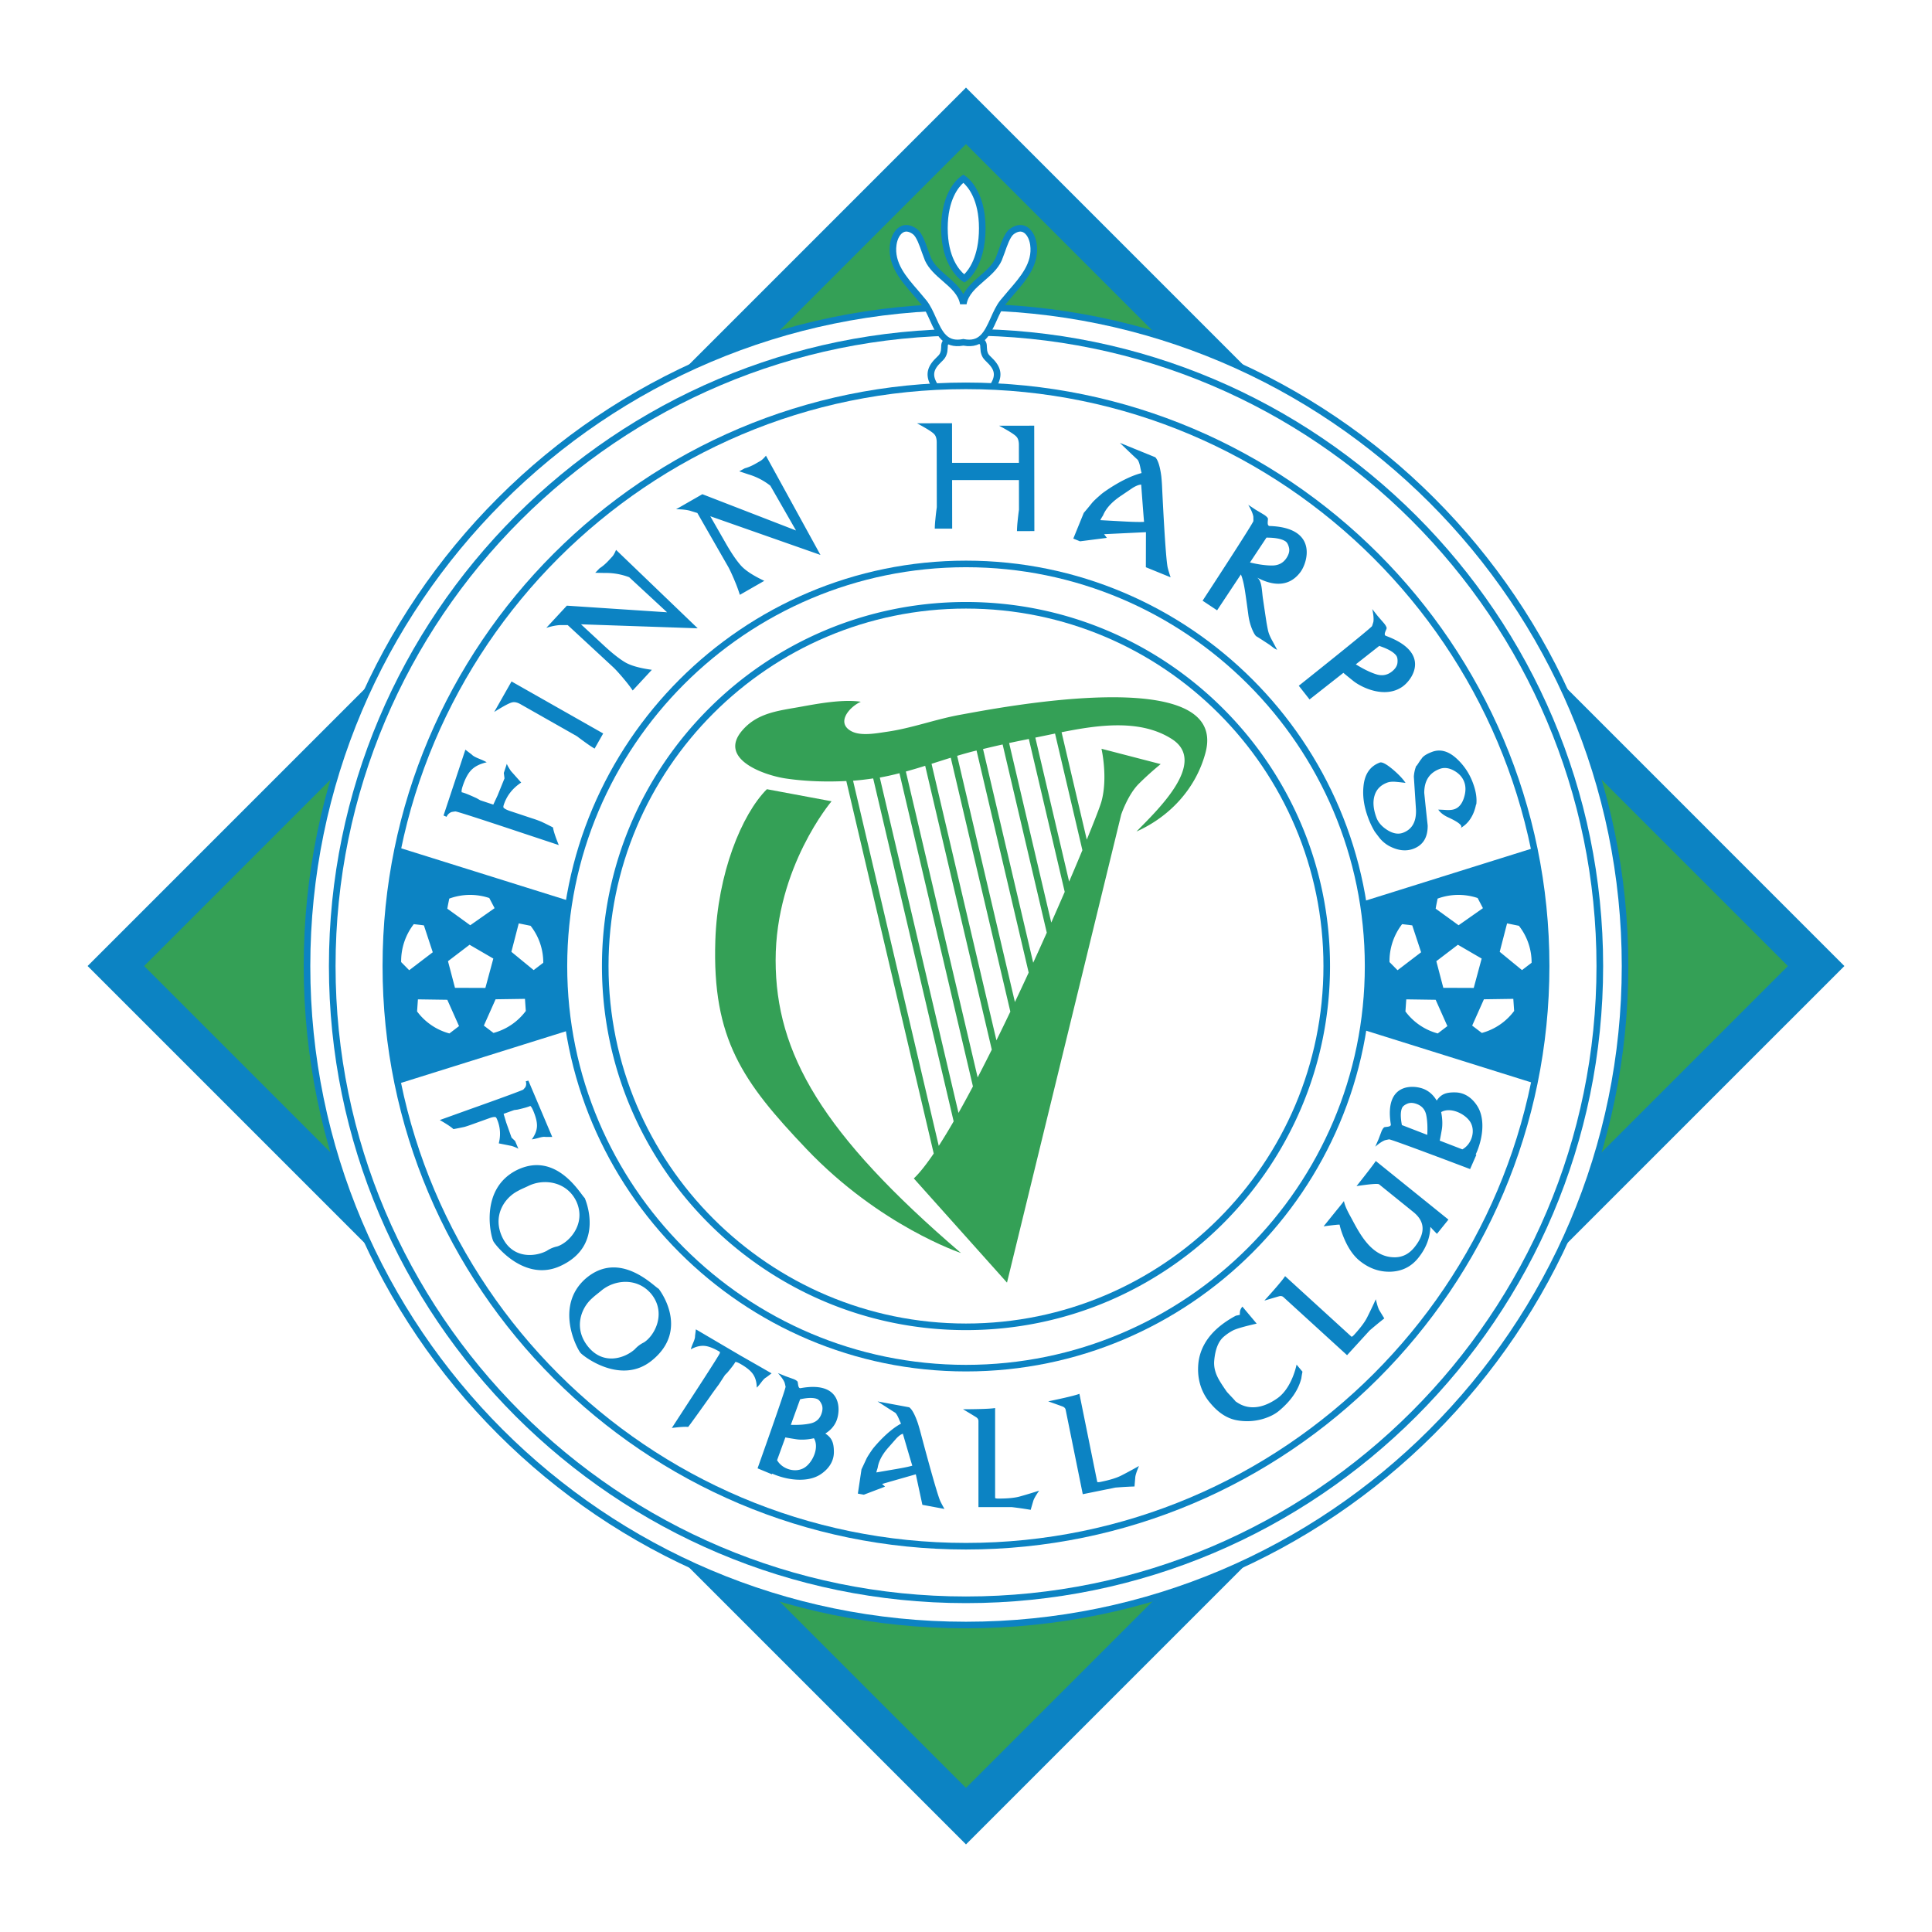
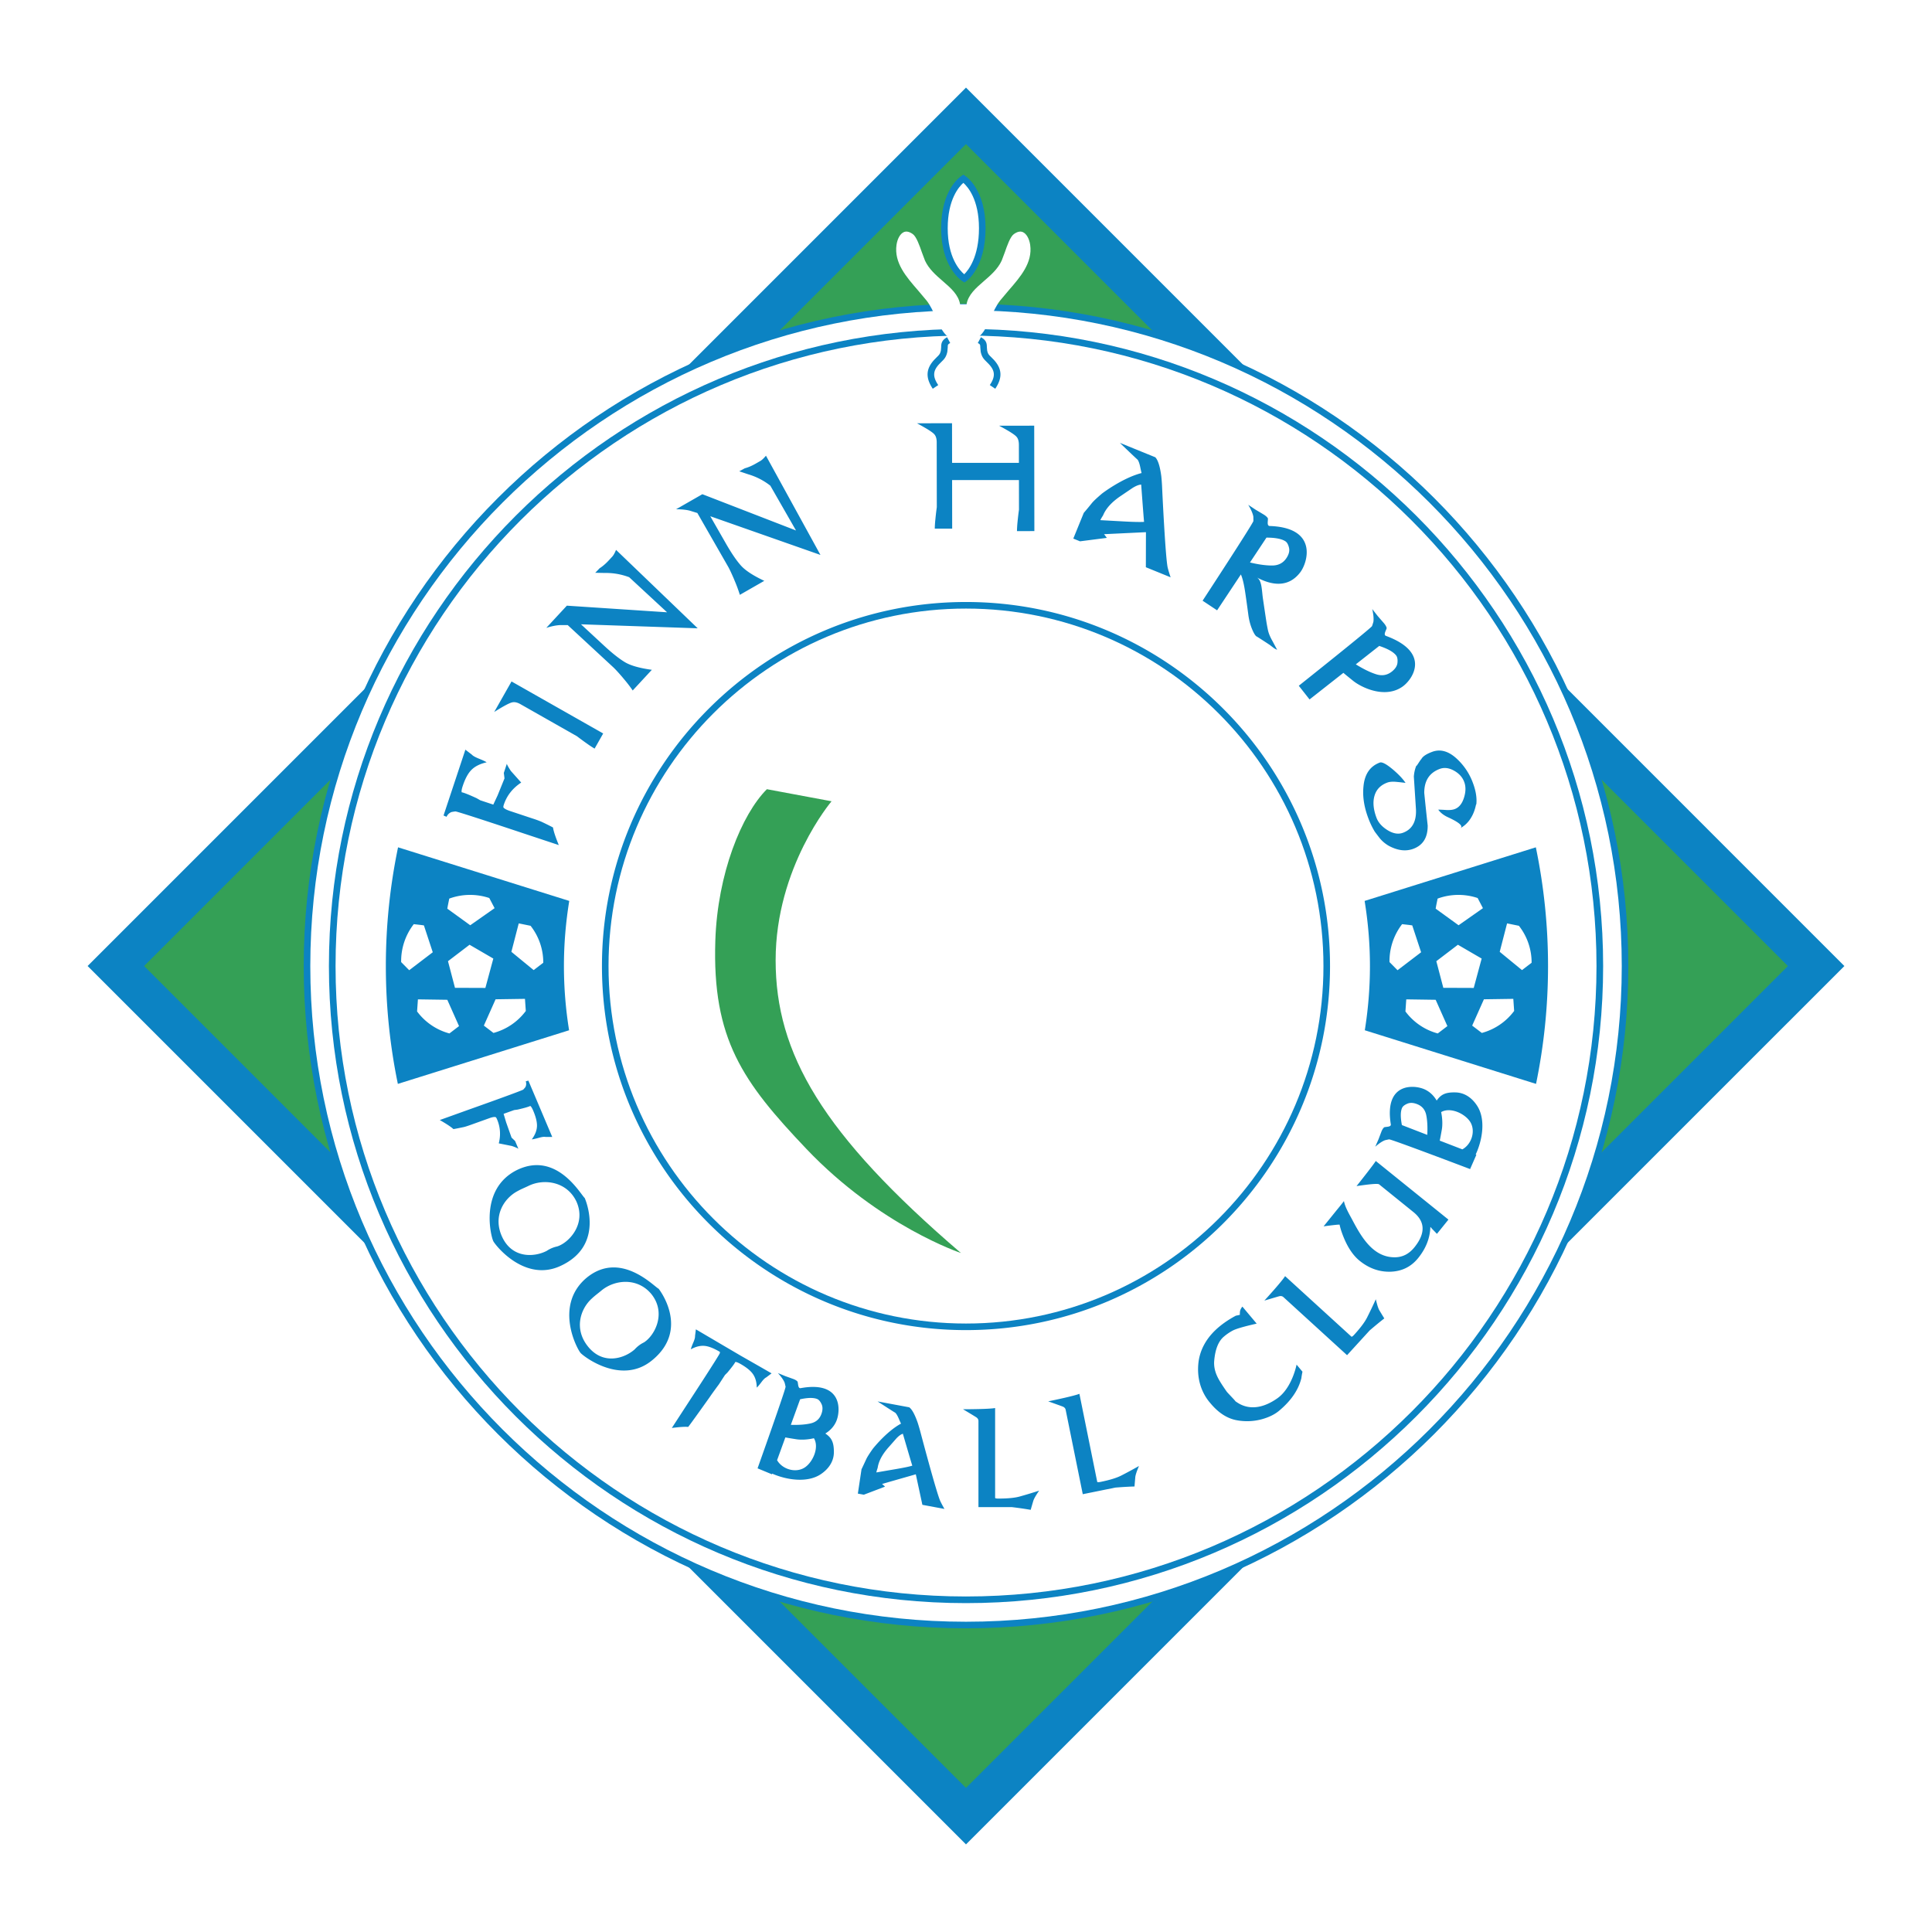
<svg xmlns="http://www.w3.org/2000/svg" width="2500" height="2500" viewBox="0 0 192.756 192.756">
  <g fill-rule="evenodd" clip-rule="evenodd">
    <path fill="#fff" d="M0 0h192.756v192.756H0V0z" />
    <path fill="#fff" d="M96.146 8.045L7.812 96.379l88.564 88.564 88.567-88.562L96.377 7.813l-.231.232z" />
    <path d="M96.377 8.741l87.638 87.64c-.461.459-87.178 87.172-87.639 87.635-.46-.463-87.174-87.176-87.635-87.637l86.062-86.062 1.574-1.576z" fill="#0c83c3" />
    <path fill="#34a056" d="M96.376 178.381L14.377 96.379l82-82.001 82.004 82.003-82.005 82z" />
    <path d="M30.302 96.385c0 36.434 29.64 66.072 66.071 66.072 36.439 0 66.086-29.639 66.086-66.072 0-36.438-29.646-66.083-66.086-66.083-36.431 0-66.071 29.645-66.071 66.083z" fill="#0c83c3" />
    <path d="M30.959 96.385c0-36.077 29.344-65.426 65.414-65.426 36.078 0 65.43 29.35 65.43 65.426 0 36.072-29.352 65.416-65.43 65.416-36.07 0-65.414-29.344-65.414-65.416z" fill="#fff" />
    <path d="M32.816 96.385c0 35.047 28.511 63.559 63.557 63.559 35.053 0 63.572-28.512 63.572-63.559 0-35.052-28.52-63.569-63.572-63.569-35.045 0-63.557 28.517-63.557 63.569z" fill="#0c83c3" />
    <path d="M33.479 96.385c0-34.687 28.214-62.907 62.894-62.907 34.689 0 62.91 28.22 62.91 62.907 0 34.682-28.221 62.896-62.91 62.896-34.68 0-62.894-28.215-62.894-62.896z" fill="#fff" />
-     <path d="M38.168 96.383c0 32.098 26.111 58.211 58.206 58.211 32.099 0 58.212-26.113 58.212-58.211 0-32.099-26.113-58.215-58.212-58.215-32.095-.001-58.206 26.116-58.206 58.215z" fill="#0c83c3" />
    <path d="M38.825 96.383c0-31.738 25.816-57.559 57.549-57.559 31.738 0 57.556 25.821 57.556 57.559 0 31.734-25.818 57.555-57.556 57.555-31.733 0-57.549-25.821-57.549-57.555z" fill="#fff" />
-     <path d="M55.935 96.383c0 22.301 18.142 40.445 40.441 40.445 22.304 0 40.449-18.145 40.449-40.445 0-22.302-18.145-40.447-40.449-40.447-22.299 0-40.441 18.145-40.441 40.447z" fill="#0c83c3" />
    <path d="M56.591 96.383c0-21.94 17.847-39.791 39.784-39.791 21.941 0 39.792 17.85 39.792 39.791 0 21.939-17.852 39.789-39.792 39.789-21.937 0-39.784-17.85-39.784-39.789z" fill="#fff" />
    <path d="M55.173 82.556a30.939 30.939 0 0 0-1.165-.577 11.127 11.127 0 0 0-.915-.33l-1.265-.421-.929-.308c-.341-.113-.56-.228-.661-.344-.03-.047-.021-.145.029-.294.3-.906.878-1.641 1.733-2.206l-1.031-1.158c-.229-.343-.362-.581-.402-.713l-.301.909.068.547-.687 1.693-.431.922-1.299-.431-.357-.205c-.793-.364-1.291-.562-1.493-.592-.038-.105-.006-.315.1-.631.236-.714.517-1.239.84-1.575.354-.372.87-.633 1.549-.787-.145-.094-.42-.222-.826-.385-.341-.14-.56-.269-.66-.385l-.639-.489-.492 1.483-.595 1.794-1.092 3.29.304.129a.86.86 0 0 1 .504-.478 6.5 6.5 0 0 1 .372-.058c.182-.026 6.843 2.205 6.843 2.205l.709.235 2.767.918c-.336-.819-.528-1.405-.578-1.758zM60.18 73.179l-.856 1.51a10.167 10.167 0 0 1-.775-.51 30.34 30.34 0 0 1-.985-.724l-1.85-1.05-3.779-2.144c-.312-.177-.583-.24-.813-.19-.269.049-.875.37-1.814.963l1.727-3.045 9.145 5.19zM61.464 54.862l8.146 7.824-11.644-.399 2.312 2.141c.784.726 1.462 1.265 2.037 1.617.574.353 1.481.613 2.721.782l-1.91 2.062c-.268-.393-.575-.79-.918-1.191l-.126-.153c-.403-.468-.709-.8-.922-.996l-4.519-4.184c-.205.002-.468.003-.79.002-.376.021-.826.113-1.347.275l2.052-2.215 9.998.661-3.78-3.499a6.523 6.523 0 0 0-2.436-.424l-.95-.019.438-.453c.298-.188.603-.45.913-.784l.169-.183.178-.193c.12-.129.245-.353.378-.671zM76.42 45.465l5.437 9.901-10.992-3.861 1.566 2.734c.53.926 1.018 1.644 1.461 2.152.441.508 1.229 1.027 2.361 1.559l-2.437 1.397a14.637 14.637 0 0 0-.521-1.411l-.075-.185c-.245-.566-.438-.976-.581-1.226l-3.063-5.343a89.777 89.777 0 0 1-.754-.233c-.366-.093-.822-.139-1.368-.14l2.621-1.502 9.343 3.619-2.561-4.469a6.52 6.52 0 0 0-2.198-1.133l-.901-.302.553-.301c.342-.09.711-.249 1.105-.476l.216-.124.228-.13c.152-.087.34-.262.56-.526zM112.242 52.031l-2.453-.135c-.01-.022.076-.18.264-.474.289-.713.906-1.379 1.848-1.997.365-.249.732-.496 1.098-.744.352-.216.637-.326.855-.332l.006.059s.23 3.137.283 3.659c-.362.023-.995.012-1.901-.036zm4.266 4.63c-.234-.928-.561-7.94-.57-8.171a18.763 18.763 0 0 0-.074-.966c-.129-.987-.328-1.621-.6-1.903l-3.539-1.44c.938.902 1.529 1.464 1.779 1.688.1.146.186.388.256.729.07.34.115.539.139.596-1.908.489-3.922 2.023-3.951 2.049-.52.441-.857.757-1.01.95a34.27 34.27 0 0 1-.809.976l-1.045 2.566.668.272 2.678-.343-.275-.368 4.176-.201-.008 3.498 2.471 1.006a11.992 11.992 0 0 1-.286-.938zM126.938 56.421c-.617.005-1.359-.095-2.227-.303l1.646-2.482.076.003c.852.008 1.457.131 1.818.37.16.107.279.319.354.637.076.317-.01.662-.256 1.034-.324.488-.794.736-1.411.741zm.041 7.581c-.213-.373-.357-.694-.432-.963-.037-.119-.098-.422-.184-.91-.117-.759-.23-1.522-.342-2.289-.15-.928-.09-1.94-.643-2.237 1.293.693 3.082 1.182 4.361-.521.748-.998 1.756-4.441-3.059-4.603-.328-.012-.145-.574-.184-.769-.084-.14-.246-.278-.482-.414a38.998 38.998 0 0 0-.723-.43l-.754-.5c.283.471.453.861.508 1.171.006.15.008.297.006.443.012.186-5.068 7.952-5.068 7.952l1.447.96 2.373-3.579c.148.331.277.834.387 1.508.064.392.182 1.214.35 2.467.064.519.186 1.001.365 1.446.146.362.287.609.422.74.084.033 1.039.658 1.404.9-.059-.039.021.023.238.188.135.112.285.201.451.269l-.441-.829zM137.287 67.268c-.588-.188-1.262-.517-2.018-.986l2.34-1.84.072.027c.807.275 1.344.582 1.609.922.119.152.166.391.137.716-.027.325-.217.625-.568.901-.461.362-.984.449-1.572.26zm-2.279.663c.832.666 3.16 1.799 4.908.583 1.025-.712 2.887-3.404-1.633-5.069-.309-.113.043-.59.066-.787-.037-.16-.146-.342-.328-.544-.385-.444-.568-.656-.553-.636l-.559-.711c.121.536.16.96.115 1.271a8.339 8.339 0 0 1-.133.422c-.049.181-7.311 5.958-7.311 5.958l1.074 1.366 3.375-2.653c.002-.001.149.135.979.8zM141.01 84.685c-.738.274-1.543.182-2.414-.278a3.333 3.333 0 0 1-.881-.71c-.043-.04-.535-.692-.559-.73a7.967 7.967 0 0 1-.656-1.381c-.41-1.099-.564-2.135-.467-3.104.109-1.236.652-2.037 1.631-2.401.23-.085.688.164 1.375.75.551.477.949.903 1.191 1.279a22.955 22.955 0 0 0-.887-.1c-.393-.039-.703-.016-.934.07-.664.248-1.09.683-1.273 1.308-.184.624-.119 1.354.193 2.19.176.476.533.884 1.072 1.226.574.364 1.1.459 1.576.281.912-.339 1.344-1.113 1.295-2.319l-.213-3.286c.029-.395.109-.747.236-1.056a.13.13 0 0 1 .045-.031c.033-.012.393-.613.469-.66.135-.264.494-.504 1.076-.721.836-.312 1.676-.064 2.518.742a6.149 6.149 0 0 1 1.555 2.374c.291.778.402 1.479.336 2.1-.002.02-.012.033-.027.039-.025.009-.217 1.652-1.596 2.373.527-.276-.709-.875-1.193-1.096-.439-.201-.768-.458-.986-.768.281.006.549.02.797.039.352.018.635-.012.848-.092.426-.158.734-.534.922-1.127.189-.593.199-1.12.027-1.579-.176-.476-.518-.853-1.023-1.131-.504-.279-.979-.336-1.42-.171-1.033.385-1.549 1.183-1.545 2.396.109 1.098.225 2.181.342 3.249.013 1.19-.463 1.965-1.43 2.325zM60.057 96.383c0 20.027 16.292 36.322 36.318 36.322 20.027 0 36.322-16.295 36.322-36.322 0-20.028-16.295-36.322-36.322-36.322-20.026 0-36.318 16.294-36.318 36.322z" fill="#0c83c3" />
    <path d="M60.713 96.383c0-19.666 15.998-35.666 35.662-35.666 19.666 0 35.666 16 35.666 35.666 0 19.666-16 35.666-35.666 35.666-19.664 0-35.662-16-35.662-35.666z" fill="#fff" />
-     <path d="M95.849 71.304c-2.474.44-4.84 1.341-7.34 1.701-1.019.146-2.614.47-3.582-.059-1.533-.837-.203-2.409.959-2.933-1.779-.267-4.234.179-5.986.499-2.221.404-4.368.587-5.899 2.428-2.333 2.806 2.244 4.412 4.397 4.73 1.91.283 4 .356 6.039.252l8.721 37.164c-.732 1.076-1.405 1.938-1.987 2.486l9.297 10.395 11.395-46.699s.656-1.969 1.75-3.063a30.005 30.005 0 0 1 2.188-1.969l-5.906-1.532s.656 2.845 0 5.251c-.121.442-.652 1.827-1.467 3.816l-2.514-10.716c3.666-.732 7.857-1.332 11 .677 3.699 2.366-1.684 7.314-3.525 9.229 3.342-1.498 5.918-4.288 6.877-7.835 2.463-9.113-21.061-4.42-24.417-3.822zm4.831 2.828c.654-.14 1.311-.273 1.967-.406l3.58 15.256c-.424.978-.873 2.005-1.342 3.064l-4.205-17.914zm3.758 18.918c-.438.981-.891 1.986-1.355 3.002L98.078 74.73c.652-.156 1.303-.311 1.955-.454l4.405 18.774zm-7.231-18.118c.074-.019.15-.034.225-.052l5.199 22.154a318.99 318.99 0 0 1-1.373 2.938L95.496 75.41a38.69 38.69 0 0 1 1.711-.478zm-4.901 1.472l6.645 28.319c-.473.947-.943 1.873-1.41 2.771l-7.162-30.519a58.337 58.337 0 0 0 1.927-.571zm-2.568.74l7.332 31.247c-.49.926-.971 1.809-1.441 2.645l-7.852-33.458a27.498 27.498 0 0 0 1.961-.434zm-4.627.747c.685-.05 1.35-.132 2.006-.229l8.029 34.216a59.202 59.202 0 0 1-1.486 2.447l-8.549-36.434zm14.303 25.902L92.94 76.205c.64-.203 1.278-.408 1.918-.606l5.944 25.333c-.46.964-.923 1.92-1.388 2.861zm8.576-18.969c-.393.948-.838 2.004-1.324 3.134l-3.371-14.367.383-.079c.51-.103 1.039-.214 1.584-.326l2.728 11.638z" fill="#34a056" />
    <path d="M76.511 78.739l6.454 1.204s-5.58 6.563-5.58 15.861c0 9.299 4.627 17.327 18.487 29.208 0 0-8.097-2.689-15.424-10.393-6.344-6.672-9.401-10.943-9.079-20.784.219-6.672 2.627-12.58 5.142-15.096z" fill="#34a056" />
-     <path d="M89.923 22.552c-.573.242-1.004.925-1.128 1.781-.299 2.078 1.077 3.662 2.291 5.059l.839.996c.346.441.606 1.023.858 1.586.604 1.351 1.291 2.873 3.331 2.509 2.039.363 2.727-1.159 3.33-2.51.252-.562.512-1.144.857-1.585l.838-.997c1.215-1.397 2.592-2.98 2.293-5.058-.125-.856-.557-1.539-1.129-1.782-.332-.141-.869-.207-1.541.278-.525.379-.85 1.314-1.137 2.14l-.285.764c-.33.713-.951 1.252-1.609 1.822-.615.532-1.238 1.084-1.618 1.792-.38-.708-1.002-1.259-1.617-1.792-.658-.57-1.279-1.108-1.609-1.822l-.287-.764c-.287-.826-.612-1.761-1.137-2.14-.672-.484-1.209-.418-1.54-.277z" fill="#0c83c3" />
    <path d="M98.158 28.05c.684-.59 1.389-1.201 1.777-2.042l.311-.824c.23-.66.543-1.565.9-1.822.34-.246.643-.315.898-.206.357.152.646.65.736 1.271.256 1.781-.961 3.181-2.137 4.535l-.859 1.021c-.396.505-.674 1.124-.939 1.723-.676 1.51-1.166 2.421-2.67 2.127l-.062-.013-.063.013c-1.503.294-1.993-.617-2.668-2.127-.268-.599-.544-1.218-.941-1.723l-.859-1.021c-1.177-1.354-2.394-2.753-2.137-4.535.089-.62.377-1.119.734-1.271.256-.109.56-.041.899.206.357.258.672 1.162.901 1.823l.31.823c.389.842 1.094 1.452 1.775 2.042.802.695 1.561 1.352 1.723 2.31h.646c.166-.958.924-1.615 1.725-2.31z" fill="#fff" />
    <path d="M95.933 17.547c-.208.136-2.036 1.444-2.036 5.228 0 3.93 2.059 5.243 2.146 5.296l.182.112.176-.121c.079-.054 1.928-1.368 1.928-5.288 0-3.784-1.827-5.092-2.036-5.228l-.179-.119-.181.12z" fill="#0c83c3" />
    <path d="M94.553 22.775c0-2.881 1.121-4.144 1.56-4.532.438.388 1.559 1.651 1.559 4.532 0 2.874-1.058 4.184-1.472 4.589-.462-.39-1.647-1.671-1.647-4.589z" fill="#fff" />
    <path d="M97.557 34.223c.24.128.24.173.246.422l.041.451c.115.538.311.729.578.994l.232.236c.639.683.664 1.25.098 2.093l.545.366c.738-1.1.689-1.996-.162-2.907l-.252-.256c-.236-.23-.322-.316-.396-.662l-.027-.325c-.006-.303-.012-.679-.592-.99l-.311.578zM93.901 34.634l-.027.326c-.075.346-.163.432-.398.663l-.251.255c-.851.911-.901 1.808-.163 2.907l.545-.366c-.566-.843-.54-1.41.097-2.093l.231-.235c.27-.264.464-.455.58-.994l.042-.452c.004-.248.005-.292.245-.421l-.309-.579c-.579.31-.587.687-.592.989zM136.68 96.383c0-2.212-.188-4.381-.531-6.498l17.082-5.348a58.148 58.148 0 0 1 1.217 11.845c0 4.029-.414 7.961-1.197 11.758l-17.084-5.35c.333-2.085.513-4.226.513-6.407zM56.263 96.383c0-2.212.187-4.381.532-6.498l-17.081-5.348a58.077 58.077 0 0 0-1.218 11.845c0 4.029.414 7.961 1.198 11.758l17.084-5.35a40.375 40.375 0 0 1-.515-6.407z" fill="#0c83c3" />
    <path d="M44.822 89.654a6.036 6.036 0 0 1 3.994-.058l.53 1.011-2.43 1.706-2.288-1.655.057-.321.137-.683zM52.936 92.367l.04.051a5.926 5.926 0 0 1 1.226 3.635l-.961.734-2.22-1.824.734-2.837 1.181.241zM49.235 103.057a5.943 5.943 0 0 0 3.225-2.192l-.084-1.209-2.931.043-1.171 2.625.961.733zM44.839 103.107a5.93 5.93 0 0 1-3.187-2.143l-.04-.049.085-1.209 2.93.043 1.171 2.625-.959.733zM40.023 95.987a6.037 6.037 0 0 1 1.259-3.784l.688.079.323.044.884 2.681-2.352 1.792-.802-.812zM48.427 98.566l-3.034-.011-.697-2.656 2.152-1.641 2.371 1.379-.792 2.929zM143.43 89.654a6.035 6.035 0 0 1 3.994-.058l.529 1.011-2.43 1.706-2.287-1.655.055-.321.139-.683zM151.543 92.367l.039.051a5.928 5.928 0 0 1 1.227 3.635l-.961.734-2.221-1.824.734-2.837 1.182.241zM147.842 103.057a5.938 5.938 0 0 0 3.184-2.141l.041-.051-.084-1.209-2.932.043-1.172 2.625.963.733zM143.445 103.107a5.936 5.936 0 0 1-3.186-2.143l-.039-.049.084-1.209 2.932.043 1.17 2.625-.961.733zM138.631 95.987a6.042 6.042 0 0 1 1.258-3.784l.689.079.322.044.885 2.681-2.352 1.792-.802-.812zM147.035 98.566L144 98.555l-.697-2.656 2.152-1.641 2.371 1.379-.791 2.929z" fill="#fff" />
    <path d="M57.504 119.865c1.023 2.248-.737 4.123-1.91 4.492a2.996 2.996 0 0 0-1.048.443c-1.187.619-3.402.801-4.431-1.359-1.006-2.117.194-3.916 1.542-4.613.368-.205.631-.301 1.063-.508 1.558-.767 3.841-.435 4.784 1.545zm-8.282 3.977c.29.518 3.193 4.105 6.718 2.451 4.511-2.092 2.396-6.77 2.396-6.77-.39-.307-2.807-4.783-6.838-2.75-3.686 1.918-2.527 6.584-2.276 7.069zM64.991 129.113c1.541 1.932.293 4.18-.755 4.824a2.958 2.958 0 0 0-.908.686c-1.001.891-3.104 1.607-4.629-.236-1.492-1.809-.768-3.848.369-4.852.307-.287.537-.447.907-.752 1.323-1.125 3.618-1.361 5.016.33zm-7.06 5.879c.409.43 4.098 3.201 7.114.738 3.864-3.131.669-7.15.669-7.15-.452-.203-3.89-3.953-7.303-.998-3.104 2.762-.843 7.002-.48 7.41zM101.463 52.989l1.736-.002-.016-10.517-3.5.005c.98.524 1.559.89 1.734 1.101.158.174.236.442.238.8l.002 1.805H94.99l-.006-3.955-3.5.005c.981.524 1.559.891 1.735 1.1.157.175.237.442.237.8l.006 4.346.003 2.127a28.53 28.53 0 0 0-.142 1.214 9.94 9.94 0 0 0-.06.925l1.736-.002-.007-4.847h6.668l.002.828.002 2.127c-.055.394-.102.798-.143 1.215a10.9 10.9 0 0 0-.058.925zM103.676 148.721c-.34.49-.539.844-.596 1.062-.07.236-.154.521-.248.854a34.139 34.139 0 0 0-1.822-.264l-.07-.01h-3.32v-8.59c0-.156-.078-.285-.24-.385-.156-.1-.591-.363-1.297-.787.674 0 2.667-.016 3.2-.121v8.969c.023.043.135.064.33.064.916 0 1.623-.068 2.115-.203a47.888 47.888 0 0 0 1.948-.589zM113.637 146.264c-.236.547-.361.932-.373 1.156-.021.248-.047.545-.074.887-.459.012-1.07.045-1.838.104l-.07.006-3.254.66-1.707-8.422c-.031-.15-.135-.262-.311-.328-.174-.066-.652-.238-1.43-.514.66-.135 2.611-.545 3.113-.752l1.779 8.789c.033.037.146.037.34-.002.896-.182 1.574-.389 2.031-.619s1.055-.553 1.794-.965zM137.266 129.625c.133.582.258.967.383 1.156.127.211.283.467.463.758-.365.281-.84.67-1.424 1.168l-.053.049-2.238 2.451-6.348-5.793c-.115-.104-.264-.133-.445-.082-.178.049-.666.195-1.457.428.455-.496 1.787-1.979 2.068-2.441l6.625 6.045c.047.01.139-.055.271-.201.617-.676 1.043-1.244 1.275-1.699a48.4 48.4 0 0 0 .88-1.839zM89.466 146.557l-2.025.348c-.011-.02.03-.172.125-.461.101-.678.477-1.373 1.126-2.09l.752-.857c.246-.254.457-.402.635-.449l.016.051s.783 2.688.925 3.131c-.288.09-.806.198-1.554.327zm4.356 3.228c-.369-.766-1.964-6.809-2.017-7.01a19.368 19.368 0 0 0-.244-.826c-.293-.836-.574-1.35-.85-1.543l-3.156-.586c.934.607 1.525.986 1.77 1.133.111.109.226.305.348.586.121.285.196.449.226.494-1.462.787-2.812 2.502-2.83 2.529-.341.484-.555.824-.643 1.02-.286.617-.443.953-.472 1.002l-.365 2.434.596.109 2.115-.805-.294-.27 3.365-.961.655 3.045 2.204.41a10.49 10.49 0 0 1-.408-.761zM129.949 136.855a7.28 7.28 0 0 0-.111.645c-.289 1.168-1.025 2.248-2.209 3.24-.443.375-1.016.654-1.709.85a5.635 5.635 0 0 1-2.49.115c-.965-.166-1.842-.725-2.631-1.664-.215-.254-1.451-1.58-1.244-3.953.131-1.453.873-2.744 2.188-3.803.771-.621 1.521-.994 1.541-1.01.02-.018.381-.07.428-.107-.014.01-.016-.076-.006-.256.01-.182.092-.365.248-.551l1.424 1.697c-1.215.275-2 .5-2.355.676a4.853 4.853 0 0 0-.914.619c-.551.461-.871 1.27-.969 2.43-.041.523.068 1.049.324 1.58.158.336.469.83.932 1.488.08.111.852.896.875.967.156.059 1.627 1.467 4.156-.299 1.492-1.043 1.932-3.371 1.932-3.371l.59.707zM45.238 112.65c.205-.031.556-.102 1.054-.207.135-.031.387-.113.758-.246l1.027-.369c.435-.154.687-.246.754-.27.276-.1.479-.135.607-.107.045.018.096.088.15.217.328.775.386 1.578.175 2.406l1.302.26c.337.115.556.211.656.281l-.33-.777-.354-.34-.537-1.516-.256-.854 1.054-.377.341-.045c.7-.162 1.121-.285 1.265-.367.084.051.183.211.298.48.259.613.383 1.117.373 1.516-.009.438-.182.883-.516 1.34.143-.012.387-.066.733-.164.292-.082.501-.105.63-.08l.676.004-.538-1.268-.651-1.539-1.193-2.814-.261.07a.723.723 0 0 1-.042.586c-.014.02-.081.1-.199.232-.099.111-5.517 2.031-5.517 2.031l-.576.207-2.245.807c.677.386 1.13.689 1.362.903zM75.786 136.334l-1.449-.828-.423-.24-1.859-1.092-1.439-.846-1.188-.699-.085.672c.011.129-.041.334-.16.613-.143.332-.229.566-.258.707.496-.273.961-.385 1.397-.338.395.041.877.23 1.452.566.022.014.032.023.054.035a3.39 3.39 0 0 1-.008.115c-.011.146-3.16 4.959-3.16 4.959l-.333.512-1.299 2c.771-.102 1.316-.137 1.63-.105.143-.15 2.159-2.986 2.198-3.043.159-.248.864-1.199.864-1.199l.611-.939.243-.242c.46-.551.722-.906.786-1.057.098-.012.273.057.528.201.577.332.981.656 1.213.979.258.354.393.814.402 1.379.107-.094.268-.287.483-.574.183-.24.335-.389.455-.443l.539-.406-1.194-.687zM83.44 141.789c.448-1.043.623-4.055-3.56-3.293-.285.053-.238-.492-.311-.658-.101-.113-.268-.207-.497-.283a76.023 76.023 0 0 0-.709-.254l-.75-.309c.338.371.562.691.67.961.036.135.066.27.094.398.047.168-2.795 8.146-2.795 8.146l1.437.596.025-.068c1.445.641 3.528.949 4.857.049.78-.527 1.298-1.279 1.296-2.207-.002-.967-.22-1.42-.854-1.844.455-.281.856-.671 1.097-1.234zm-3.61-2.185l.066-.012c.736-.154 1.282-.156 1.641-.01.159.068.304.236.431.51.128.273.122.602-.017.982-.183.504-.54.814-1.07.938-.531.121-1.191.17-1.979.145l.928-2.553zm.507 6.775c-.879.623-2.262.25-2.807-.695l.825-2.273s.172.041 1.107.186c.404.064 1.064.057 1.742-.104.547.898-.087 2.337-.867 2.886zM142.127 108.682c-1.035-.467-4.041-.705-3.365 3.492.047.287-.498.229-.666.299-.115.098-.213.262-.295.49l-.266.701-.326.744c.379-.33.703-.547.975-.648.135-.033.271-.061.402-.086.168-.043 8.086 2.965 8.086 2.965l.625-1.426-.068-.027c.672-1.43 1.021-3.506.15-4.854-.51-.793-1.252-1.326-2.18-1.342-.965-.02-1.424.189-1.861.814-.272-.458-.652-.866-1.211-1.122zm-2.262 3.566l-.01-.066c-.137-.738-.129-1.285.027-1.641.068-.158.24-.301.516-.42.277-.123.605-.111.982.037.5.193.803.557.914 1.088.111.533.146 1.195.105 1.982l-2.534-.98zm6.787-.365c.604.891.203 2.264-.754 2.789l-2.256-.871s.045-.172.209-1.102c.072-.402.078-1.062-.068-1.744.91-.529 2.334.137 2.869.928zM144.51 121.68l-1.146 1.422c-.227-.234-.391-.404-.494-.508a1.023 1.023 0 0 0-.164-.182c-.031 1.105-.436 2.139-1.213 3.102-.699.867-1.611 1.32-2.734 1.363-1.123.039-2.156-.322-3.1-1.082-.758-.611-1.365-1.594-1.828-2.951a6.135 6.135 0 0 1-.18-.66c-.084-.018-.617.039-1.596.168l.33-.406.867-1.074c.277-.344.568-.686.832-1.039.129.641.537 1.311.838 1.877.896 1.693 2.078 3.781 4.299 3.729.744-.018 1.375-.35 1.896-.996 1.119-1.387 1.086-2.561-.104-3.518l-3.42-2.762c-.115-.092-.865-.033-2.252.174.393-.488 1.797-2.27 1.918-2.506l7.251 5.849z" fill="#0c83c3" />
  </g>
</svg>